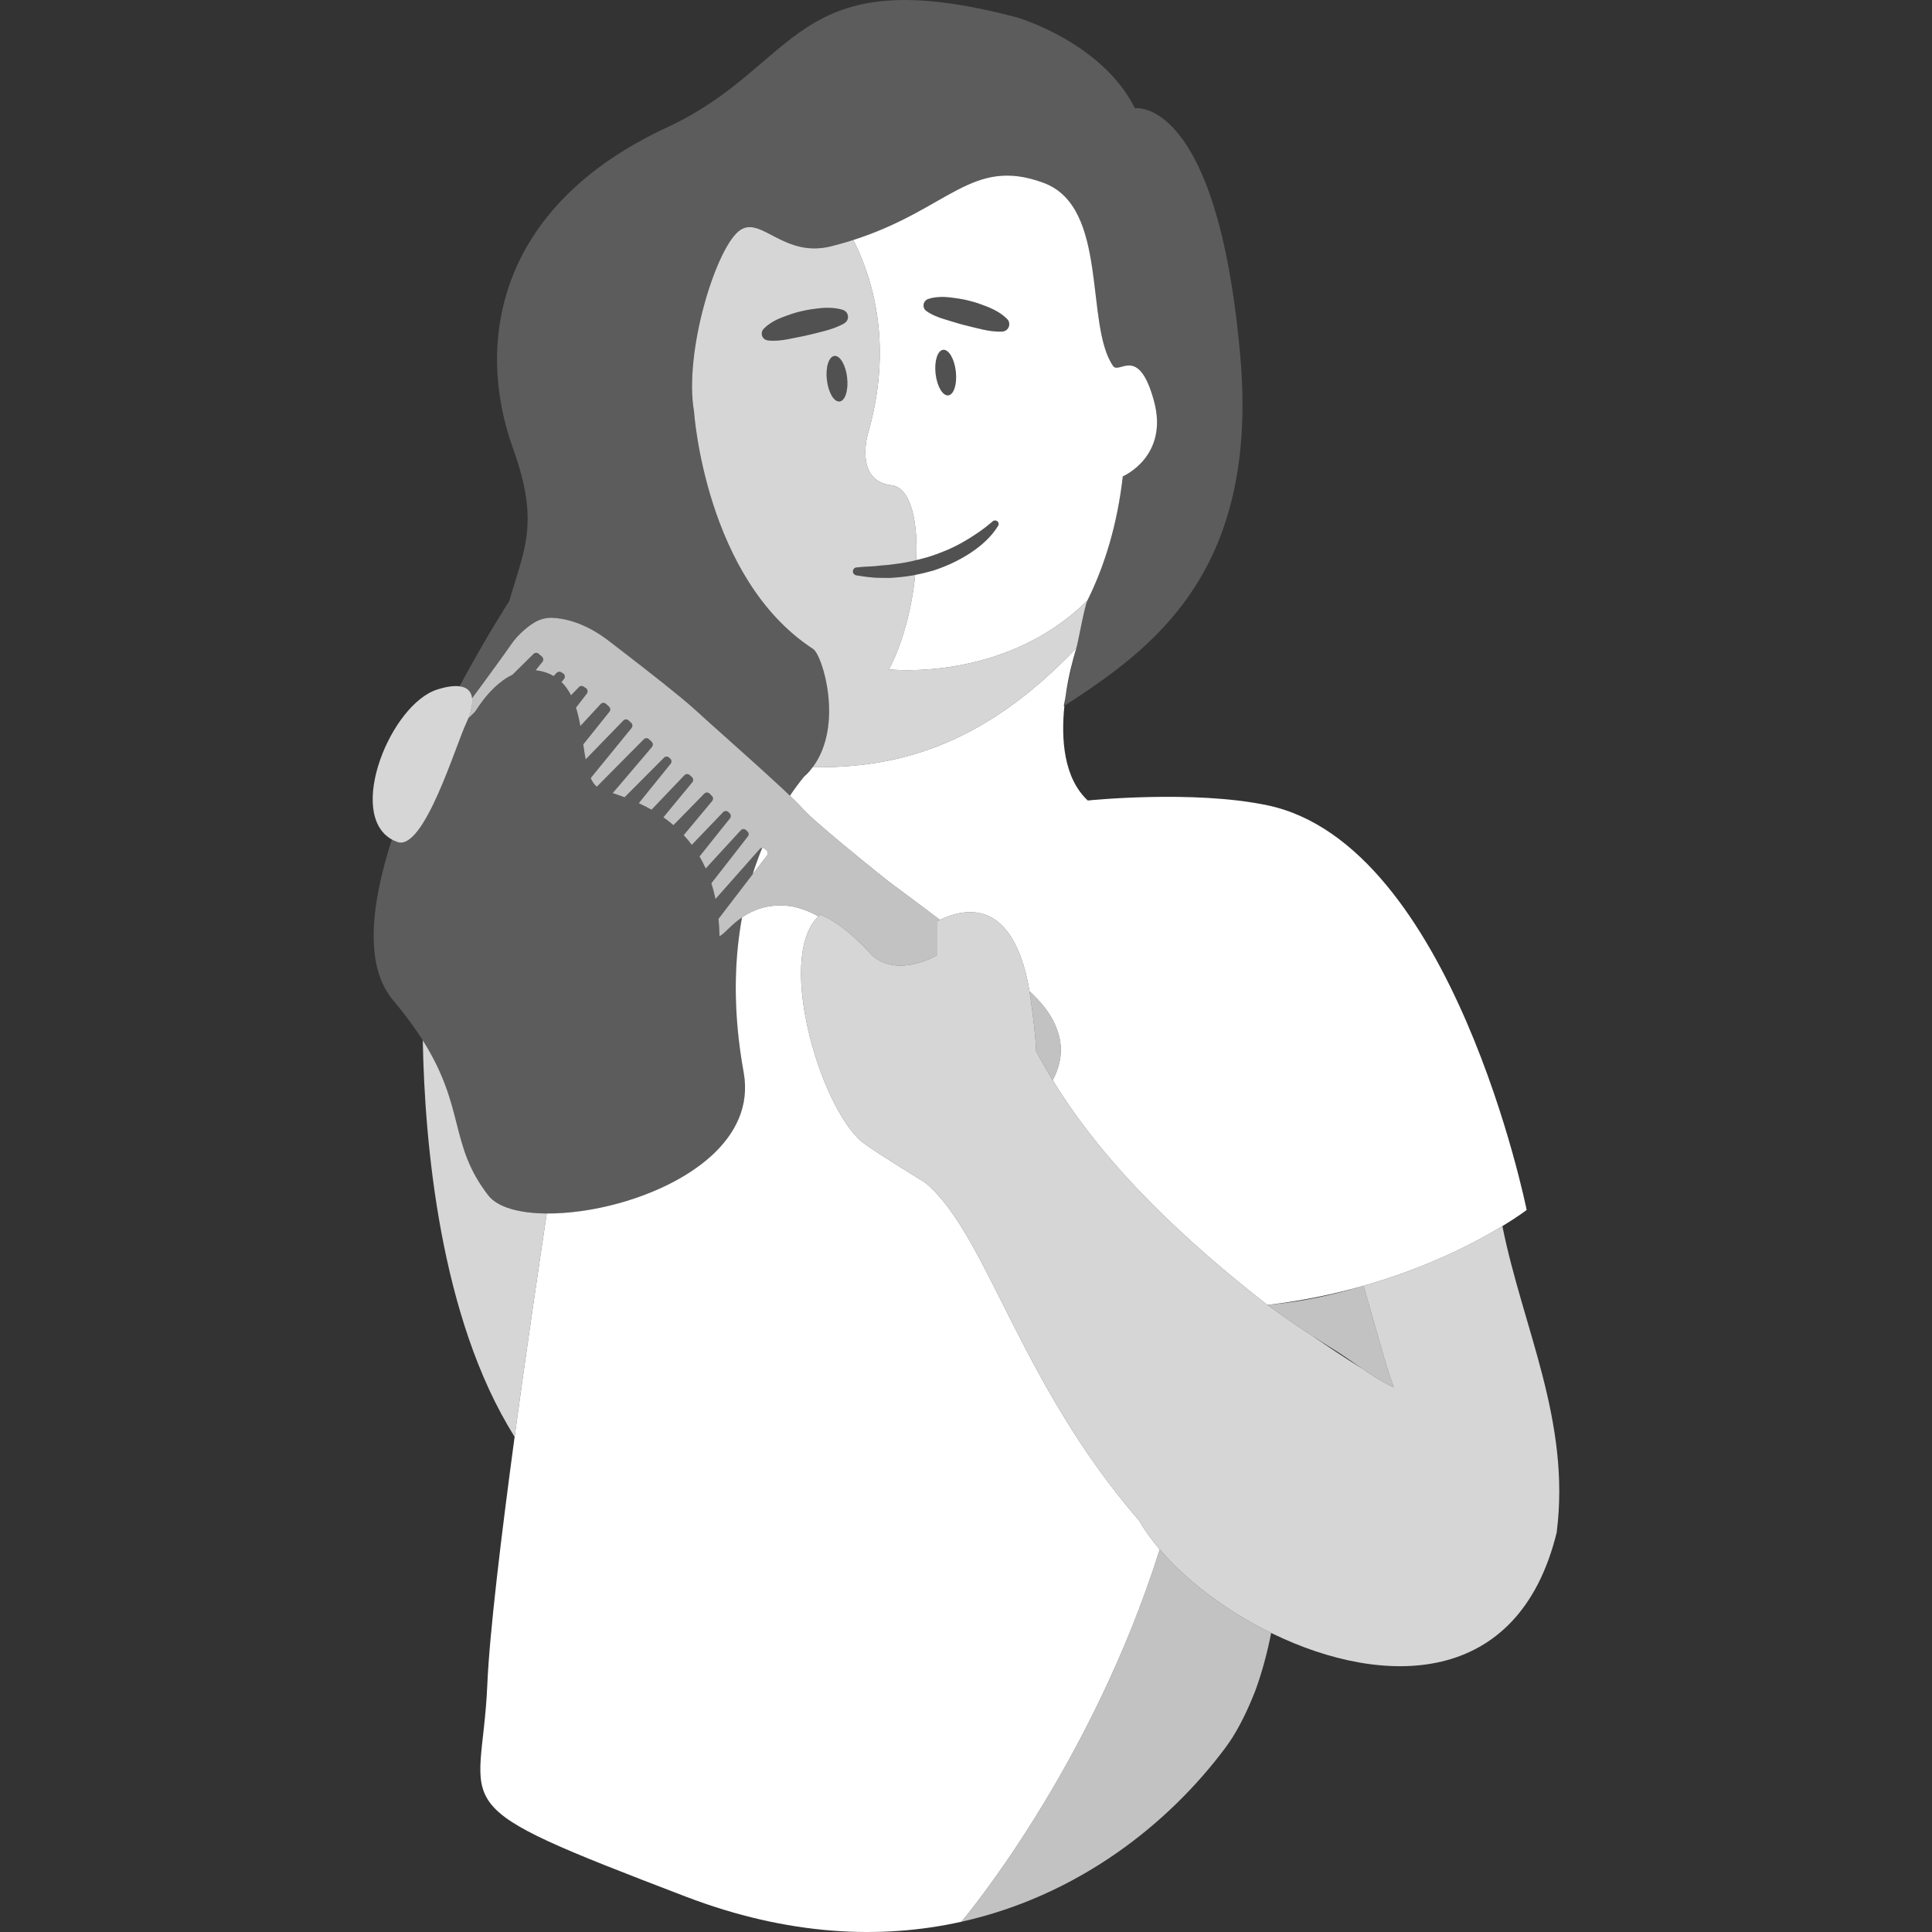
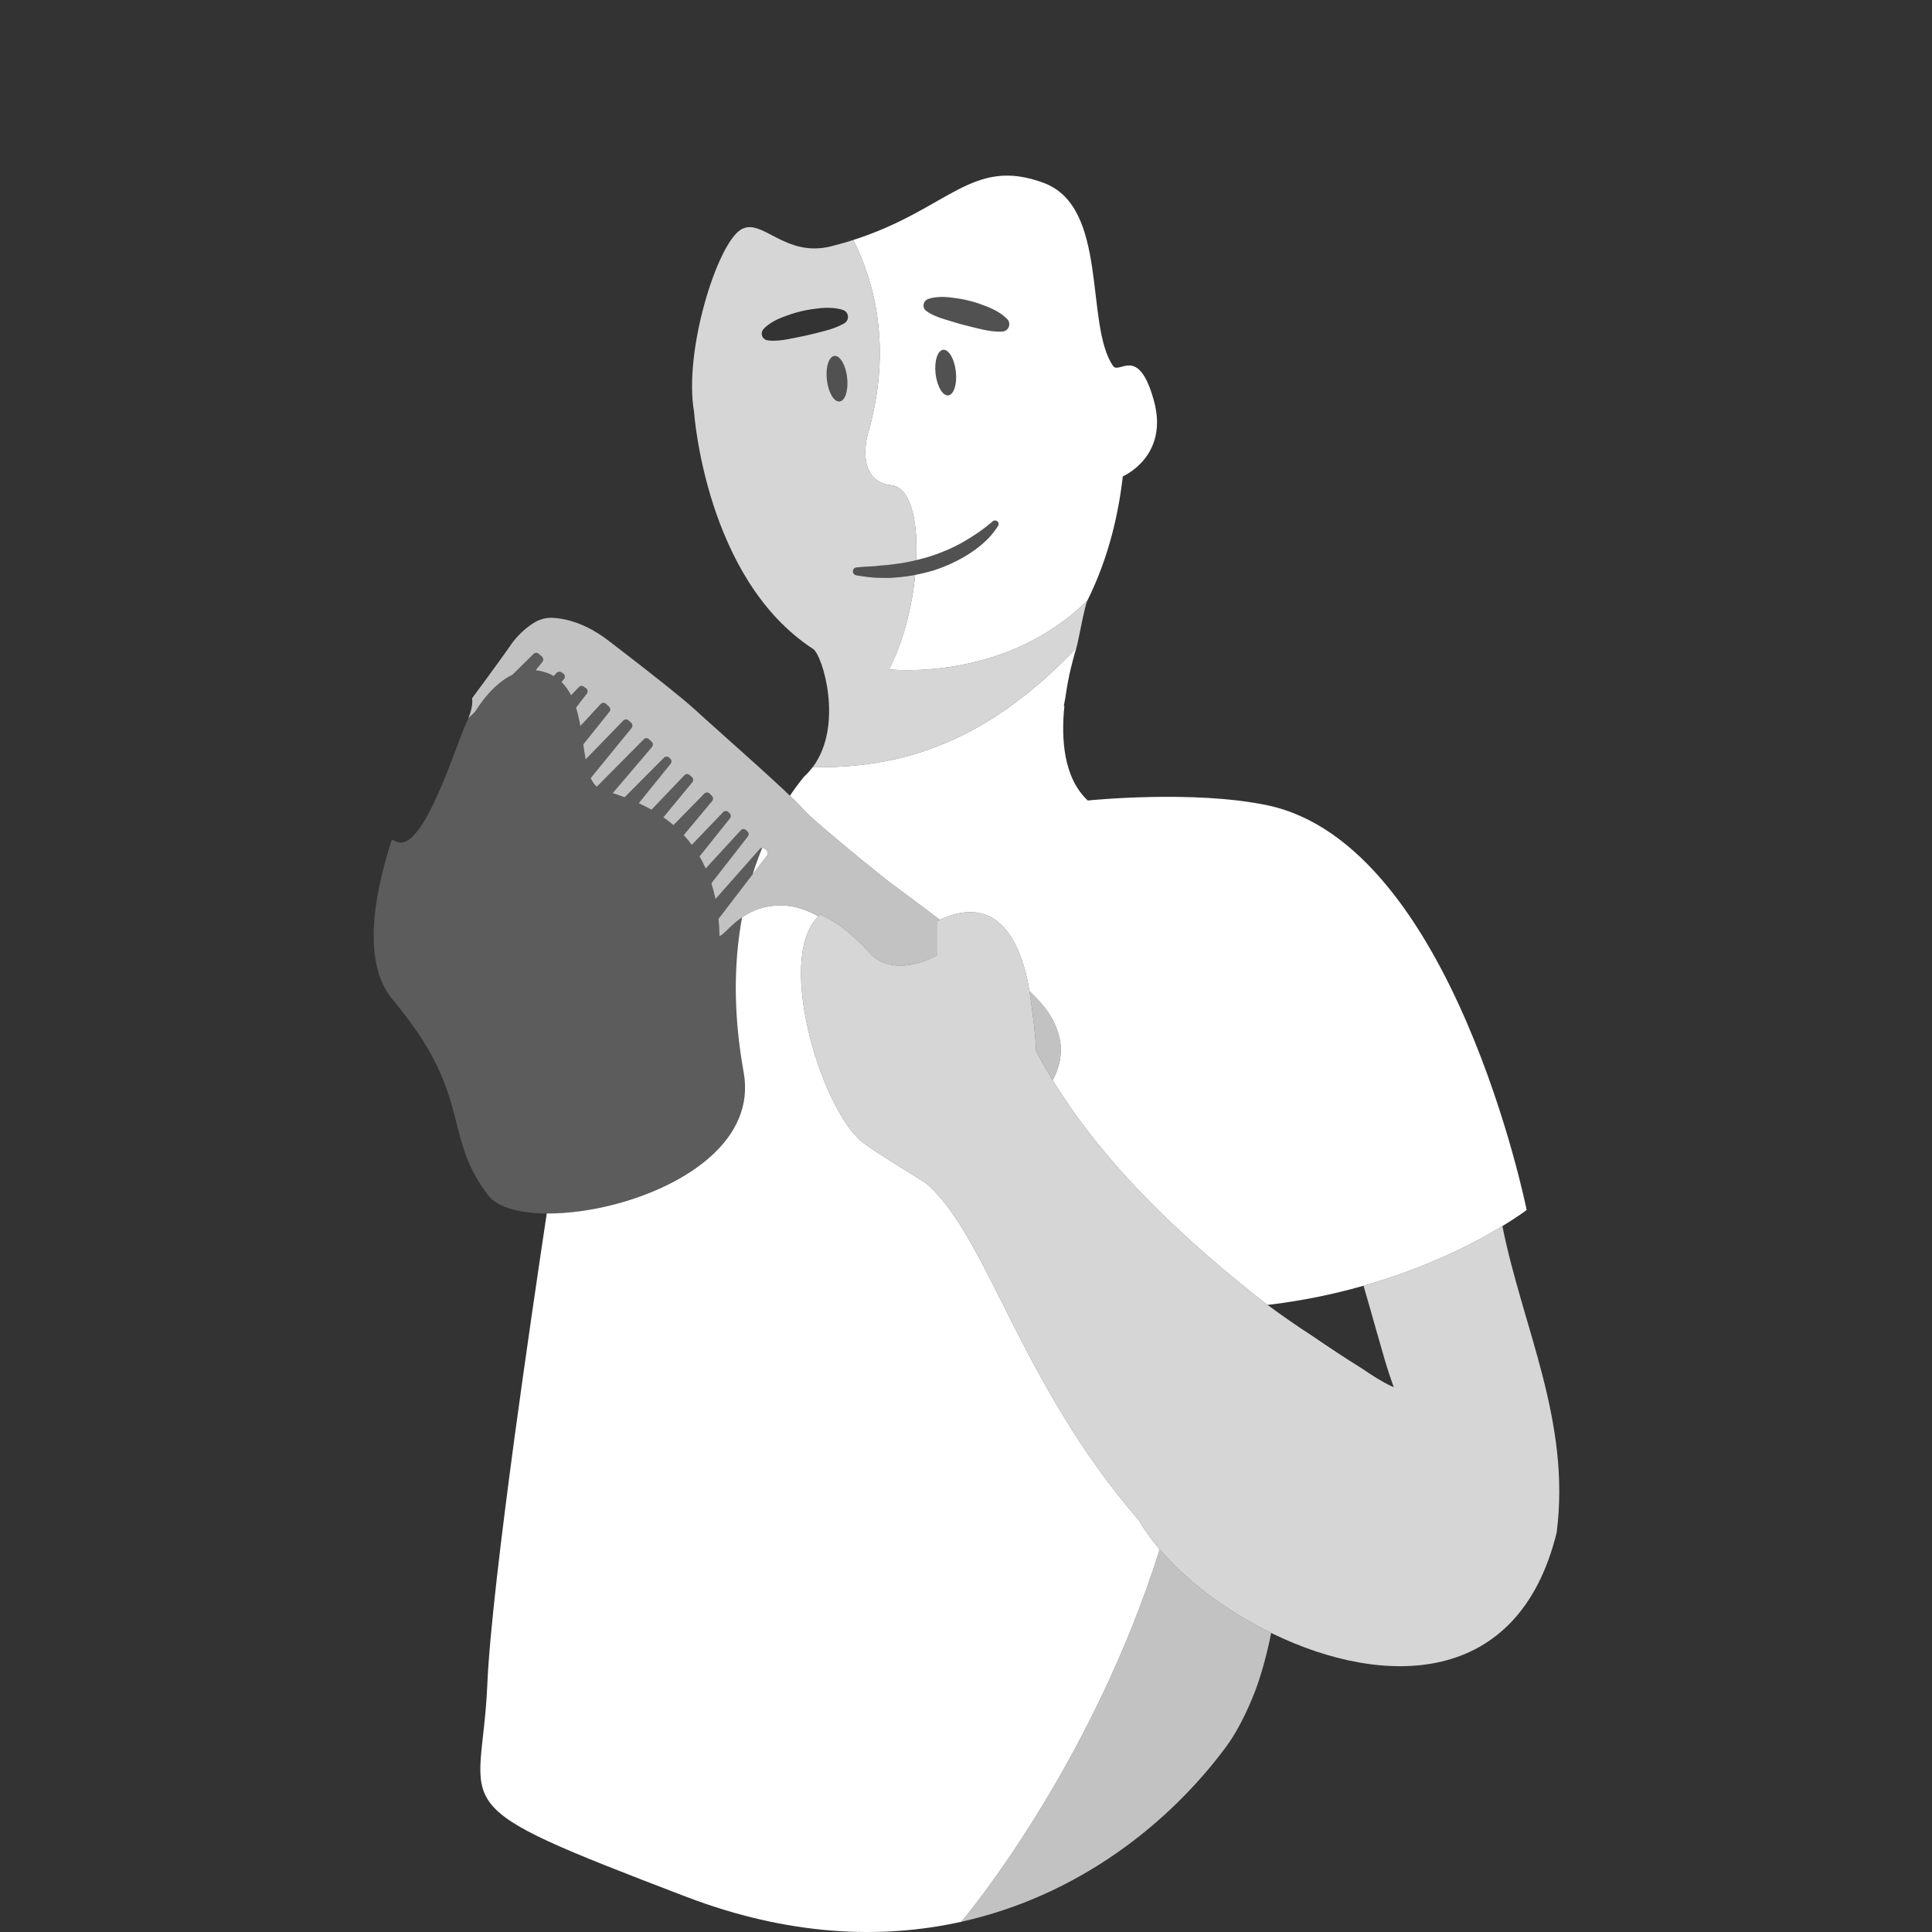
<svg xmlns="http://www.w3.org/2000/svg" viewBox="0 0 300 300">
  <rect x="0" y="0" width="300" height="300" fill="#333333" stroke="none" />
  <g fill="#fff">
-     <path d="m 84.9 188.43 c -1.36 9.04 -3.26 21.93 -4.99 34.67 -11.67 -18.49 -13.98 -45.98 -14.26 -61.56 6.66 10.57 4.04 16.17 10.17 24.08 1.45 1.87 4.84 2.78 9.08 2.81 z" opacity=".8" />
    <path d="m 138.03 103.94 c 2.14 -3.99 3.57 -9.53 4.08 -14.66 -1.03 .19 -2.07 .33 -3.11 .4 -.5 .06 -1.01 .07 -1.52 .06 -.51 0 -1.01 -.01 -1.52 -.03 -1.01 -.07 -2.01 -.21 -3 -.37 -.27 -.05 -.49 -.26 -.52 -.54 -.04 -.34 .21 -.65 .55 -.69 h .06 c .97 -.11 1.94 -.13 2.89 -.2 .96 -.14 1.91 -.14 2.85 -.3 1.18 -.13 2.34 -.35 3.48 -.63 .3 -6.17 -.88 -11.29 -3.87 -11.64 -5.76 -.67 -3.65 -7.92 -3.65 -7.92 3.95 -13.59 .86 -24.01 -2.25 -30.16 -1.08 .36 -2.22 .67 -3.42 .98 -7.3 1.84 -10.81 -4.62 -14.07 -2.56 -3.7 2.33 -8.87 18.91 -7.24 28.24 0 0 1.72 25.93 18.49 36.85 1.46 .95 4.81 11.87 -.07 18.37 12.82 .13 26.25 -3.05 40.95 -18.52 v -.01 c .31 -.99 1.24 -6.4 1.71 -7.36 -12.89 12.76 -30.82 10.69 -30.82 10.69 z m -7.66 -41.6 c -.87 .1 -1.75 -1.4 -1.97 -3.36 -.23 -1.95 .3 -3.61 1.17 -3.71 .87 -.09 1.75 1.41 1.97 3.36 .22 1.96 -.3 3.62 -1.17 3.71 z m .73 -12.14 l -.01 .01 c -.96 .55 -1.92 .87 -2.89 1.14 -.97 .24 -1.93 .51 -2.91 .72 -.96 .23 -1.95 .39 -2.94 .6 -.49 .1 -.99 .17 -1.51 .21 -.51 .04 -1.04 .05 -1.61 -.02 l -.02 -.01 c -.21 -.02 -.42 -.12 -.59 -.27 -.43 -.4 -.45 -1.08 -.05 -1.5 .41 -.43 .85 -.76 1.32 -1.04 .47 -.29 .95 -.52 1.45 -.72 1 -.38 2.02 -.75 3.07 -.99 1.04 -.25 2.11 -.39 3.18 -.5 1.07 -.08 2.16 -.05 3.26 .28 .27 .08 .52 .26 .67 .52 .32 .55 .14 1.25 -.42 1.57 z" opacity=".8" />
    <path d="m 179.17 62.19 c -2.4 -8.72 -5.38 -3.99 -6.33 -5.36 -4.44 -6.42 -.61 -24.69 -10.8 -28.44 -11.16 -4.13 -14.71 4.13 -29.54 8.87 3.11 6.15 6.2 16.57 2.25 30.16 0 0 -2.11 7.25 3.65 7.92 2.99 .35 4.17 5.47 3.87 11.64 .7 -.17 1.38 -.35 2.06 -.55 1.79 -.58 3.53 -1.3 5.16 -2.23 1.63 -.92 3.21 -2 4.6 -3.2 l .05 -.05 c .18 -.15 .45 -.18 .66 -.05 .27 .16 .35 .5 .18 .76 -1.12 1.81 -2.69 3.15 -4.41 4.28 -1.73 1.11 -3.6 1.98 -5.55 2.62 -.96 .28 -1.93 .53 -2.91 .71 v .01 c -.51 5.13 -1.94 10.67 -4.08 14.66 0 0 17.93 2.07 30.82 -10.69 2.68 -5.4 4.64 -11.77 5.5 -19.28 0 0 7.23 -3.07 4.82 -11.78 z m -31.92 -.8 c -.87 .1 -1.75 -1.41 -1.97 -3.36 s .3 -3.61 1.17 -3.71 c .87 -.09 1.75 1.41 1.97 3.36 s -.3 3.61 -1.17 3.71 z m 8.36 -9.9 h -.02 c -1.11 .04 -2.11 -.12 -3.09 -.34 -.97 -.24 -1.95 -.45 -2.91 -.71 -.96 -.25 -1.91 -.57 -2.87 -.85 -.48 -.14 -.96 -.3 -1.44 -.51 -.47 -.2 -.94 -.44 -1.41 -.77 l -.02 -.01 c -.17 -.13 -.31 -.3 -.39 -.52 -.19 -.56 .11 -1.16 .67 -1.35 s 1.11 -.27 1.66 -.3 c .54 -.04 1.08 -.02 1.62 .04 1.06 .13 2.14 .27 3.17 .55 1.05 .26 2.06 .64 3.05 1.04 .99 .43 1.94 .96 2.75 1.77 .2 .19 .33 .46 .34 .76 .03 .64 -.47 1.17 -1.11 1.2 z" />
    <path d="m 147.25 61.39 c -.87 .1 -1.75 -1.41 -1.97 -3.36 s .3 -3.61 1.17 -3.71 c .87 -.09 1.75 1.41 1.97 3.36 s -.3 3.61 -1.17 3.71 z" opacity=".15" />
    <path d="m 130.37 62.34 c -.87 .1 -1.75 -1.4 -1.97 -3.36 -.23 -1.95 .3 -3.61 1.17 -3.71 .87 -.09 1.75 1.41 1.97 3.36 .22 1.96 -.3 3.62 -1.17 3.71 z" opacity=".15" />
    <path d="m 156.72 50.29 c .03 .64 -.47 1.17 -1.11 1.2 h -.02 c -1.11 .04 -2.11 -.12 -3.09 -.34 -.97 -.24 -1.95 -.45 -2.91 -.71 -.96 -.25 -1.91 -.57 -2.87 -.85 -.48 -.14 -.96 -.3 -1.44 -.51 -.47 -.2 -.94 -.44 -1.41 -.77 l -.02 -.01 c -.17 -.13 -.31 -.3 -.39 -.52 -.19 -.56 .11 -1.16 .67 -1.35 s 1.11 -.27 1.66 -.3 c .54 -.04 1.08 -.02 1.62 .04 1.06 .13 2.14 .27 3.17 .55 1.05 .26 2.06 .64 3.05 1.04 .99 .43 1.94 .96 2.75 1.77 .2 .19 .33 .46 .34 .76 z" opacity=".15" />
-     <path d="m 131.1 50.2 l -.01 .01 c -.96 .55 -1.92 .87 -2.89 1.14 -.97 .24 -1.93 .51 -2.91 .72 -.96 .23 -1.95 .39 -2.94 .6 -.49 .1 -.99 .17 -1.51 .21 -.51 .04 -1.04 .05 -1.61 -.02 l -.02 -.01 c -.21 -.02 -.42 -.12 -.59 -.27 -.43 -.4 -.45 -1.08 -.05 -1.5 .41 -.43 .85 -.76 1.32 -1.04 .47 -.29 .95 -.52 1.45 -.72 1 -.38 2.02 -.75 3.07 -.99 1.04 -.25 2.11 -.39 3.18 -.5 1.07 -.08 2.16 -.05 3.26 .28 .27 .08 .52 .26 .67 .52 .32 .55 .14 1.25 -.42 1.57 z" opacity=".15" />
    <path d="m 154.98 81.66 c -1.12 1.81 -2.69 3.15 -4.41 4.28 -1.73 1.11 -3.6 1.98 -5.55 2.62 -.96 .28 -1.93 .53 -2.91 .71 v .01 c -1.03 .19 -2.07 .33 -3.11 .4 -.5 .06 -1.01 .07 -1.52 .06 -.51 0 -1.01 -.01 -1.52 -.03 -1.01 -.07 -2.01 -.21 -3 -.37 -.27 -.05 -.49 -.26 -.52 -.54 -.04 -.34 .21 -.65 .55 -.69 h .06 c .97 -.11 1.94 -.13 2.89 -.2 .96 -.14 1.91 -.14 2.85 -.3 1.18 -.13 2.34 -.35 3.48 -.63 .7 -.17 1.38 -.35 2.06 -.55 1.79 -.58 3.53 -1.3 5.16 -2.23 1.63 -.92 3.21 -2 4.6 -3.2 l .05 -.05 c .18 -.15 .45 -.18 .66 -.05 .27 .16 .35 .5 .18 .76 z" opacity=".15" />
    <path d="m 180.08 240.59 c -10.63 33.76 -30.17 57.08 -30.8 57.82 -12.49 2.78 -26.9 2.18 -42.81 -3.91 -38.93 -14.9 -31.66 -12.75 -30.8 -32.91 .34 -8.01 2.17 -23.15 4.24 -38.49 1.73 -12.74 3.63 -25.63 4.99 -34.67 3.27 .02 7.03 -.48 10.78 -1.48 10.91 -2.91 21.7 -10 19.79 -20.46 -1.71 -9.43 -1.46 -17.44 -.25 -24.04 1.63 -1.12 3.88 -2.07 6.98 -1.8 1.13 .1 2.23 .41 3.28 .86 .55 .23 1.08 .49 1.6 .78 -6.89 6.68 .85 31.23 7.36 35.45 1.4 1.04 5.96 3.88 9.24 5.91 9.59 7.97 14.47 30.82 33.18 52.44 .86 1.49 1.94 3 3.22 4.5 z" />
    <path d="m 119.1 132.85 l -.92 1.2 -1.31 1.71 c .22 -.72 .46 -1.42 .71 -2.09 .25 -.7 .51 -1.37 .78 -2.02 .15 0 .3 .05 .42 .17 l .27 .25 c .21 .2 .24 .54 .05 .78 z" />
    <path d="m 237.06 187.88 s -1.3 1.01 -3.77 2.51 c -4.13 2.51 -11.52 6.41 -21.56 9.26 -.06 .02 -.12 .04 -.18 .05 -.07 .02 -.13 .04 -.18 .05 -.04 .01 -.07 .02 -.11 .03 -4.21 1.18 -8.89 2.17 -13.98 2.79 -.17 .02 -.34 .02 -.51 .04 -12.51 -9.78 -24.98 -21.27 -33.31 -34.88 .12 -.22 .24 -.44 .34 -.67 .88 -1.91 1.28 -4.15 .55 -6.57 -.53 -1.78 -1.46 -3.29 -2.64 -4.67 -.57 -.67 -1.19 -1.3 -1.85 -1.91 -1.21 -7.43 -4.84 -15.34 -13.91 -11.08 -.09 -.07 -.19 -.14 -.28 -.21 -.54 -.41 -1.08 -.82 -1.6 -1.21 -3.34 -2.51 -6.08 -4.54 -6.08 -4.54 s -6.85 -5.43 -10.84 -8.95 l -.01 -.01 c -.01 0 -.02 -.01 -.03 -.02 h -.01 c -1.18 -1.04 -2.11 -1.9 -2.53 -2.4 -.34 -.4 -1.01 -1.08 -1.91 -1.93 .83 -1.25 1.6 -2.23 2.19 -2.95 q 0 -.01 .01 -.02 t .02 -.02 c .48 -.43 .9 -.9 1.27 -1.4 l .02 -.02 .01 -.01 h .01 c 12.82 .13 26.25 -3.05 40.95 -18.52 -.01 .02 -.01 .03 -.01 .05 -.02 .02 -.02 .05 -.03 .08 s -.02 .07 -.03 .12 c -.02 .07 -.05 .15 -.08 .24 -.33 1.1 -1.09 3.8 -1.54 7.08 v .03 c -.09 .48 -.18 .96 -.27 1.45 .04 -.02 .07 -.04 .1 -.06 -.53 5.12 -.13 11.18 3.63 14.69 0 0 16.38 -1.69 27.92 .75 28.81 6.08 40.23 62.83 40.23 62.83 z" />
    <path d="m 197.39 253.56 c -.63 3.16 -1.44 6.19 -2.48 9.01 -1.11 2.83 -2.32 5.32 -3.64 7.39 -.15 .23 -.3 .46 -.46 .68 -.15 .23 -.32 .46 -.48 .68 -8.86 11.92 -22.96 23.06 -41.05 27.09 .63 -.74 20.17 -24.06 30.8 -57.82 4.17 4.88 10.38 9.58 17.31 12.97 z" opacity=".7" />
-     <path d="m 216.42 215.4 h -.01 c -.01 0 -.01 -.01 -.02 -.01 -.09 -.05 -.19 -.07 -.28 -.12 -1.56 -.73 -3.1 -1.73 -4.62 -2.77 -.01 -.01 -.02 -.01 -.03 -.02 -1.53 -1.04 -3.04 -2.14 -4.54 -3.05 -1.09 -.66 -2.16 -1.34 -3.22 -2.04 -2.34 -1.51 -4.62 -3.1 -6.87 -4.76 .13 -.01 .25 -.02 .37 -.04 .08 -.01 .16 -.02 .24 -.03 4.8 -.45 9.46 -1.47 13.82 -2.78 .04 -.01 .07 -.02 .11 -.03 .05 -.01 .11 -.03 .18 -.05 .06 -.01 .12 -.03 .18 -.05 .09 .31 .18 .62 .27 .93 .3 1.01 .59 2.02 .87 3.03 .05 .19 .11 .39 .16 .58 .65 2.27 1.3 4.54 1.95 6.81 .04 .15 .09 .31 .13 .46 .07 .24 .14 .48 .23 .73 .11 .39 .25 .79 .38 1.19 .01 .02 .02 .04 .02 .06 .22 .64 .45 1.3 .68 1.96 z" opacity=".7" />
-     <path d="m 165.28 109.6 c .04 -.38 .08 -.75 .13 -1.12 0 -.02 0 -.03 .01 -.05 .01 -.07 .02 -.14 .03 -.21 v -.03 c .5 -2.65 .98 -5.11 1.54 -7.08 .03 -.09 .06 -.17 .08 -.24 .01 -.05 .02 -.09 .03 -.12 s .01 -.06 .03 -.08 c .01 -.03 .02 -.05 .02 -.06 l -.01 .01 v -.01 c .31 -.99 1.24 -6.4 1.71 -7.36 2.68 -5.4 4.64 -11.77 5.5 -19.28 0 0 7.23 -3.07 4.82 -11.78 -2.4 -8.72 -5.38 -3.99 -6.33 -5.36 -4.44 -6.42 -.61 -24.69 -10.8 -28.44 -11.16 -4.13 -14.71 4.13 -29.54 8.87 -1.08 .36 -2.22 .67 -3.42 .98 -7.3 1.84 -10.81 -4.62 -14.07 -2.56 -3.7 2.33 -8.87 18.91 -7.24 28.24 0 0 1.72 25.93 18.49 36.85 1.46 .95 4.81 11.87 -.07 18.37 h -.01 c -.01 .01 -.02 0 -.02 0 l .01 .01 -.02 .02 c -.11 .11 -.58 .57 -1.27 1.4 q -.01 .01 -.02 .02 t -.01 .02 c -.59 .72 -1.36 1.7 -2.19 2.95 -.3 -.29 -.63 -.61 -.98 -.94 -1.26 -1.17 -2.77 -2.55 -4.35 -3.98 -3.68 -3.32 -7.68 -6.85 -9.4 -8.44 -2.14 -1.96 -7.18 -5.89 -10.48 -8.44 -1.36 -1.04 -2.42 -1.86 -2.87 -2.21 -1.72 -1.34 -5.01 -3.46 -8.89 -3.62 -.27 -.01 -.53 .01 -.8 .05 h -.01 c -.52 .07 -1.03 .24 -1.51 .47 -1.2 .61 -2.89 2 -4.01 3.63 -.49 .71 -1.35 1.92 -2.34 3.28 -1.19 1.64 -2.57 3.53 -3.71 5.06 -.12 -.97 -.66 -1.7 -1.95 -1.85 4.04 -7.53 7.49 -12.88 7.72 -13.25 2.33 -8.08 4.76 -12.08 .58 -23.69 -5.77 -16.01 -2.87 -37.43 23.96 -49.87 20.79 -9.64 19.34 -26.29 54.27 -17.06 0 0 13.18 3.8 18.34 14.1 0 0 12.8 -1.9 16.36 38.47 2.97 33.76 -13.83 45.54 -27.31 54.33 z" opacity=".2" />
+     <path d="m 216.42 215.4 h -.01 z" opacity=".7" />
    <path d="m 118.36 131.65 c -.27 .65 -.53 1.32 -.78 2.02 -.25 .67 -.49 1.37 -.71 2.09 l -5.3 6.92 v .01 c .08 .85 .14 1.74 .15 2.67 .05 -.02 .1 -.04 .15 -.07 .62 -.32 1.64 -1.67 3.35 -2.84 -1.21 6.6 -1.46 14.61 .25 24.04 1.91 10.46 -8.88 17.55 -19.79 20.46 -3.75 1 -7.51 1.5 -10.78 1.48 -4.24 -.03 -7.63 -.94 -9.08 -2.81 -6.13 -7.91 -3.51 -13.51 -10.17 -24.08 -1.21 -1.9 -2.71 -3.97 -4.62 -6.24 -4.51 -5.36 -3.42 -14.91 -.18 -24.94 .26 .14 .54 .27 .84 .38 4.14 1.51 9.06 -15.01 10.73 -18.5 .11 -.23 .21 -.47 .31 -.71 l 1.05 -1.03 c 0 -.01 .01 -.02 .02 -.03 .72 -1.14 1.71 -2.5 2.94 -3.68 .84 -.8 1.78 -1.52 2.83 -2.01 l 3.28 -3.24 c .22 -.21 .56 -.23 .78 -.03 l .52 .45 c .24 .2 .28 .56 .08 .81 l -1.06 1.31 c .58 .06 1.17 .19 1.78 .41 .36 .13 .7 .29 1.01 .49 l .48 -.5 c .19 -.2 .48 -.24 .72 -.09 l .29 .19 c .29 .18 .35 .59 .13 .85 l -.39 .48 c .6 .58 1.08 1.27 1.48 2.05 l 1.22 -1.26 c .19 -.21 .51 -.25 .73 -.08 l .38 .24 c .26 .19 .33 .58 .12 .85 l -1.68 2.17 c .29 .91 .5 1.88 .68 2.86 l 3.15 -3.41 c .21 -.23 .57 -.26 .81 -.05 l .48 .44 c .23 .21 .27 .56 .07 .8 l -4.06 5.07 c .12 .81 .23 1.6 .37 2.33 l 5.86 -6.04 c .21 -.22 .57 -.23 .8 -.02 l .41 .38 c .23 .2 .25 .55 .06 .8 l -4.87 5.97 -1.27 1.56 -.2 .24 c .24 .57 .55 1.03 .95 1.35 l 1.43 -1.45 3.46 -3.49 2.4 -2.42 c .22 -.23 .57 -.23 .81 -.01 l .42 .4 c .22 .21 .23 .56 .03 .8 l -.99 1.17 -3.05 3.59 -2.05 2.4 c .56 .19 1.19 .4 1.85 .65 l 1.94 -1.95 4.18 -4.2 c .21 -.22 .56 -.22 .8 -.01 l .17 .17 c .23 .21 .25 .55 .05 .79 l -3.5 4.33 -1.44 1.79 c .64 .3 1.31 .63 1.98 1.01 l 1.46 -1.53 3.66 -3.83 c .21 -.22 .57 -.23 .8 -.02 l .36 .32 c .22 .21 .24 .57 .05 .8 l -3.15 3.81 -1.34 1.63 c .53 .37 1.05 .77 1.56 1.22 l 1.64 -1.67 3.15 -3.22 c .22 -.23 .59 -.24 .81 -.02 l .36 .36 c .23 .21 .25 .55 .05 .8 l -2.65 3.18 -1.76 2.11 -.01 .01 c .45 .47 .87 .97 1.26 1.51 l 2.36 -2.46 2.51 -2.62 c .22 -.23 .59 -.23 .81 -.01 l .2 .19 c .21 .21 .22 .55 .04 .79 l -2.07 2.59 -2.65 3.32 c .34 .59 .66 1.21 .96 1.87 l 3.64 -3.96 1.81 -1.97 c .21 -.24 .58 -.26 .81 -.03 l .22 .21 c .22 .2 .25 .54 .06 .77 l -1.49 1.92 -4.17 5.35 c .24 .77 .46 1.59 .64 2.45 l 5.69 -6.43 1.17 -1.32 c .11 -.12 .25 -.19 .4 -.2 z" opacity=".2" />
    <path d="m 145.95 142.83 c -.09 .04 -.18 .09 -.28 .14 -.04 .01 -.07 .03 -.11 .05 v 5.26 c -2.83 1.63 -7.35 2.77 -10.26 -.06 l -.03 -.03 c -.07 -.07 -.15 -.15 -.22 -.23 -.02 -.03 -.05 -.05 -.06 -.08 -1.89 -2.02 -4.57 -4.59 -7.62 -5.86 -.1 .09 -.2 .18 -.29 .27 -.52 -.29 -1.05 -.55 -1.6 -.78 -1.05 -.45 -2.15 -.76 -3.28 -.86 -3.1 -.27 -5.35 .68 -6.98 1.8 -1.71 1.17 -2.73 2.52 -3.35 2.84 -.05 .03 -.1 .05 -.15 .07 -.01 -.93 -.07 -1.82 -.15 -2.67 v -.01 l 5.3 -6.92 1.31 -1.71 .92 -1.2 c .19 -.24 .16 -.58 -.05 -.78 l -.27 -.25 c -.12 -.12 -.27 -.17 -.42 -.17 -.15 .01 -.29 .08 -.4 .2 l -1.17 1.32 -5.69 6.43 c -.18 -.86 -.4 -1.68 -.64 -2.45 l 4.17 -5.35 1.49 -1.92 c .19 -.23 .16 -.57 -.06 -.77 l -.22 -.21 c -.23 -.23 -.6 -.21 -.81 .03 l -1.81 1.97 -3.64 3.96 c -.3 -.66 -.62 -1.28 -.96 -1.87 l 2.65 -3.32 2.07 -2.59 c .18 -.24 .17 -.58 -.04 -.79 l -.2 -.19 c -.22 -.22 -.59 -.22 -.81 .01 l -2.51 2.62 -2.36 2.46 c -.39 -.54 -.81 -1.04 -1.26 -1.51 l .01 -.01 1.76 -2.11 2.65 -3.18 c .2 -.25 .18 -.59 -.05 -.8 l -.36 -.36 c -.22 -.22 -.59 -.21 -.81 .02 l -3.15 3.22 -1.64 1.67 c -.51 -.45 -1.03 -.85 -1.56 -1.22 l 1.34 -1.63 3.15 -3.81 c .19 -.23 .17 -.59 -.05 -.8 l -.36 -.32 c -.23 -.21 -.59 -.2 -.8 .02 l -3.66 3.83 -1.46 1.53 c -.67 -.38 -1.34 -.71 -1.98 -1.01 l 1.44 -1.79 3.5 -4.33 c .2 -.24 .18 -.58 -.05 -.79 l -.17 -.17 c -.24 -.21 -.59 -.21 -.8 .01 l -4.18 4.2 -1.94 1.95 c -.66 -.25 -1.29 -.46 -1.85 -.65 l 2.05 -2.4 3.05 -3.59 .99 -1.17 c .2 -.24 .19 -.59 -.03 -.8 l -.42 -.4 c -.24 -.22 -.59 -.22 -.81 .01 l -2.4 2.42 -3.46 3.49 -1.43 1.45 c -.4 -.32 -.71 -.78 -.95 -1.35 l .2 -.24 1.27 -1.56 4.87 -5.97 c .19 -.25 .17 -.6 -.06 -.8 l -.41 -.38 c -.23 -.21 -.59 -.2 -.8 .02 l -5.86 6.04 c -.14 -.73 -.25 -1.52 -.37 -2.33 l 4.06 -5.07 c .2 -.24 .16 -.59 -.07 -.8 l -.48 -.44 c -.24 -.21 -.6 -.18 -.81 .05 l -3.15 3.41 c -.18 -.98 -.39 -1.95 -.68 -2.86 l 1.68 -2.17 c .21 -.27 .14 -.66 -.12 -.85 l -.38 -.24 c -.22 -.17 -.54 -.13 -.73 .08 l -1.22 1.26 c -.4 -.78 -.88 -1.47 -1.48 -2.05 l .39 -.48 c .22 -.26 .16 -.67 -.13 -.85 l -.29 -.19 c -.24 -.15 -.53 -.11 -.72 .09 l -.48 .5 c -.31 -.2 -.65 -.36 -1.01 -.49 -.61 -.22 -1.2 -.35 -1.78 -.41 l 1.06 -1.31 c .2 -.25 .16 -.61 -.08 -.81 l -.52 -.45 c -.22 -.2 -.56 -.18 -.78 .03 l -3.28 3.24 c -1.05 .49 -1.99 1.21 -2.83 2.01 -1.23 1.18 -2.22 2.54 -2.94 3.68 -.01 .01 -.02 .02 -.02 .03 l -1.05 1.03 c .42 -1.04 .7 -2.18 .58 -3.1 v -.01 c 1.14 -1.53 2.52 -3.42 3.71 -5.06 .99 -1.36 1.85 -2.57 2.34 -3.28 1.12 -1.63 2.81 -3.02 4.01 -3.63 .48 -.23 .99 -.4 1.51 -.47 h .01 c .27 -.04 .53 -.06 .8 -.05 3.88 .16 7.17 2.28 8.89 3.62 .45 .35 1.51 1.17 2.87 2.21 3.3 2.55 8.34 6.48 10.48 8.44 1.72 1.59 5.72 5.12 9.4 8.44 1.58 1.43 3.09 2.81 4.35 3.98 .35 .33 .68 .65 .98 .94 .9 .85 1.57 1.53 1.91 1.93 .42 .5 1.35 1.36 2.53 2.4 h .01 c .01 .01 .02 .02 .03 .02 l .01 .01 c 3.99 3.52 10.84 8.95 10.84 8.95 s 2.74 2.03 6.08 4.54 c .52 .39 1.06 .8 1.6 1.21 .09 .07 .19 .14 .28 .21 z" opacity=".7" />
    <path d="m 163.8 167.06 c -.1 .23 -.22 .45 -.34 .67 -.54 -.89 -1.06 -1.79 -1.57 -2.69 -.35 -.6 -.68 -1.21 -1 -1.82 -.11 -2.65 -.49 -5.51 -.88 -8.3 -.05 -.33 -.1 -.67 -.15 -1.01 .66 .61 1.28 1.24 1.85 1.91 1.18 1.38 2.11 2.89 2.64 4.67 .73 2.42 .33 4.66 -.55 6.57 z" opacity=".7" />
    <path d="m 241.72 237.97 c -5.93 24.21 -27.01 23.95 -43.97 15.77 -.12 -.05 -.24 -.11 -.36 -.18 -6.93 -3.39 -13.14 -8.09 -17.31 -12.97 -1.28 -1.5 -2.36 -3.01 -3.22 -4.5 -18.71 -21.62 -23.59 -44.47 -33.18 -52.44 -3.28 -2.03 -7.84 -4.87 -9.24 -5.91 -6.51 -4.22 -14.25 -28.77 -7.36 -35.45 .09 -.09 .19 -.18 .29 -.27 3.05 1.27 5.73 3.84 7.62 5.86 .01 .03 .04 .05 .06 .08 .07 .08 .15 .16 .22 .23 l .03 .03 c 2.91 2.83 7.43 1.69 10.26 .06 v -5.26 c .04 -.02 .07 -.04 .11 -.05 .1 -.05 .19 -.1 .28 -.14 9.07 -4.26 12.7 3.65 13.91 11.08 .05 .34 .1 .68 .15 1.01 .39 2.79 .77 5.65 .88 8.3 .32 .61 .65 1.22 1 1.82 .51 .9 1.03 1.8 1.57 2.69 8.33 13.61 20.8 25.1 33.31 34.88 .17 -.02 .34 -.02 .51 -.04 -.15 .02 -.3 .04 -.45 .06 2.25 1.66 4.53 3.25 6.87 4.76 2.56 1.75 5.14 3.47 7.76 5.09 .01 .01 .02 .01 .03 .02 1.52 1.04 3.06 2.04 4.62 2.77 .09 .05 .19 .07 .28 .12 .01 0 .01 .01 .02 .01 h .01 c -.23 -.66 -.46 -1.32 -.68 -1.96 0 -.02 -.01 -.04 -.02 -.06 -.13 -.4 -.26 -.79 -.38 -1.19 s -.24 -.79 -.36 -1.19 c -.65 -2.27 -1.3 -4.54 -1.95 -6.81 -.05 -.19 -.11 -.39 -.16 -.58 -.28 -1.01 -.57 -2.02 -.87 -3.03 -.09 -.31 -.18 -.62 -.27 -.93 10.04 -2.85 17.43 -6.75 21.56 -9.26 3.19 15.87 10.64 30.27 8.43 47.58 z" opacity=".8" />
-     <path d="m 72.73 111.53 c -.1 .24 -.2 .48 -.31 .71 -1.67 3.49 -6.59 20.01 -10.73 18.5 -.3 -.11 -.58 -.24 -.84 -.38 -7.12 -3.98 -.16 -21.08 7.1 -23.31 1.48 -.46 2.59 -.59 3.41 -.48 1.29 .15 1.83 .88 1.95 1.85 v .01 c .12 .92 -.16 2.06 -.58 3.1 z" opacity=".8" />
  </g>
</svg>